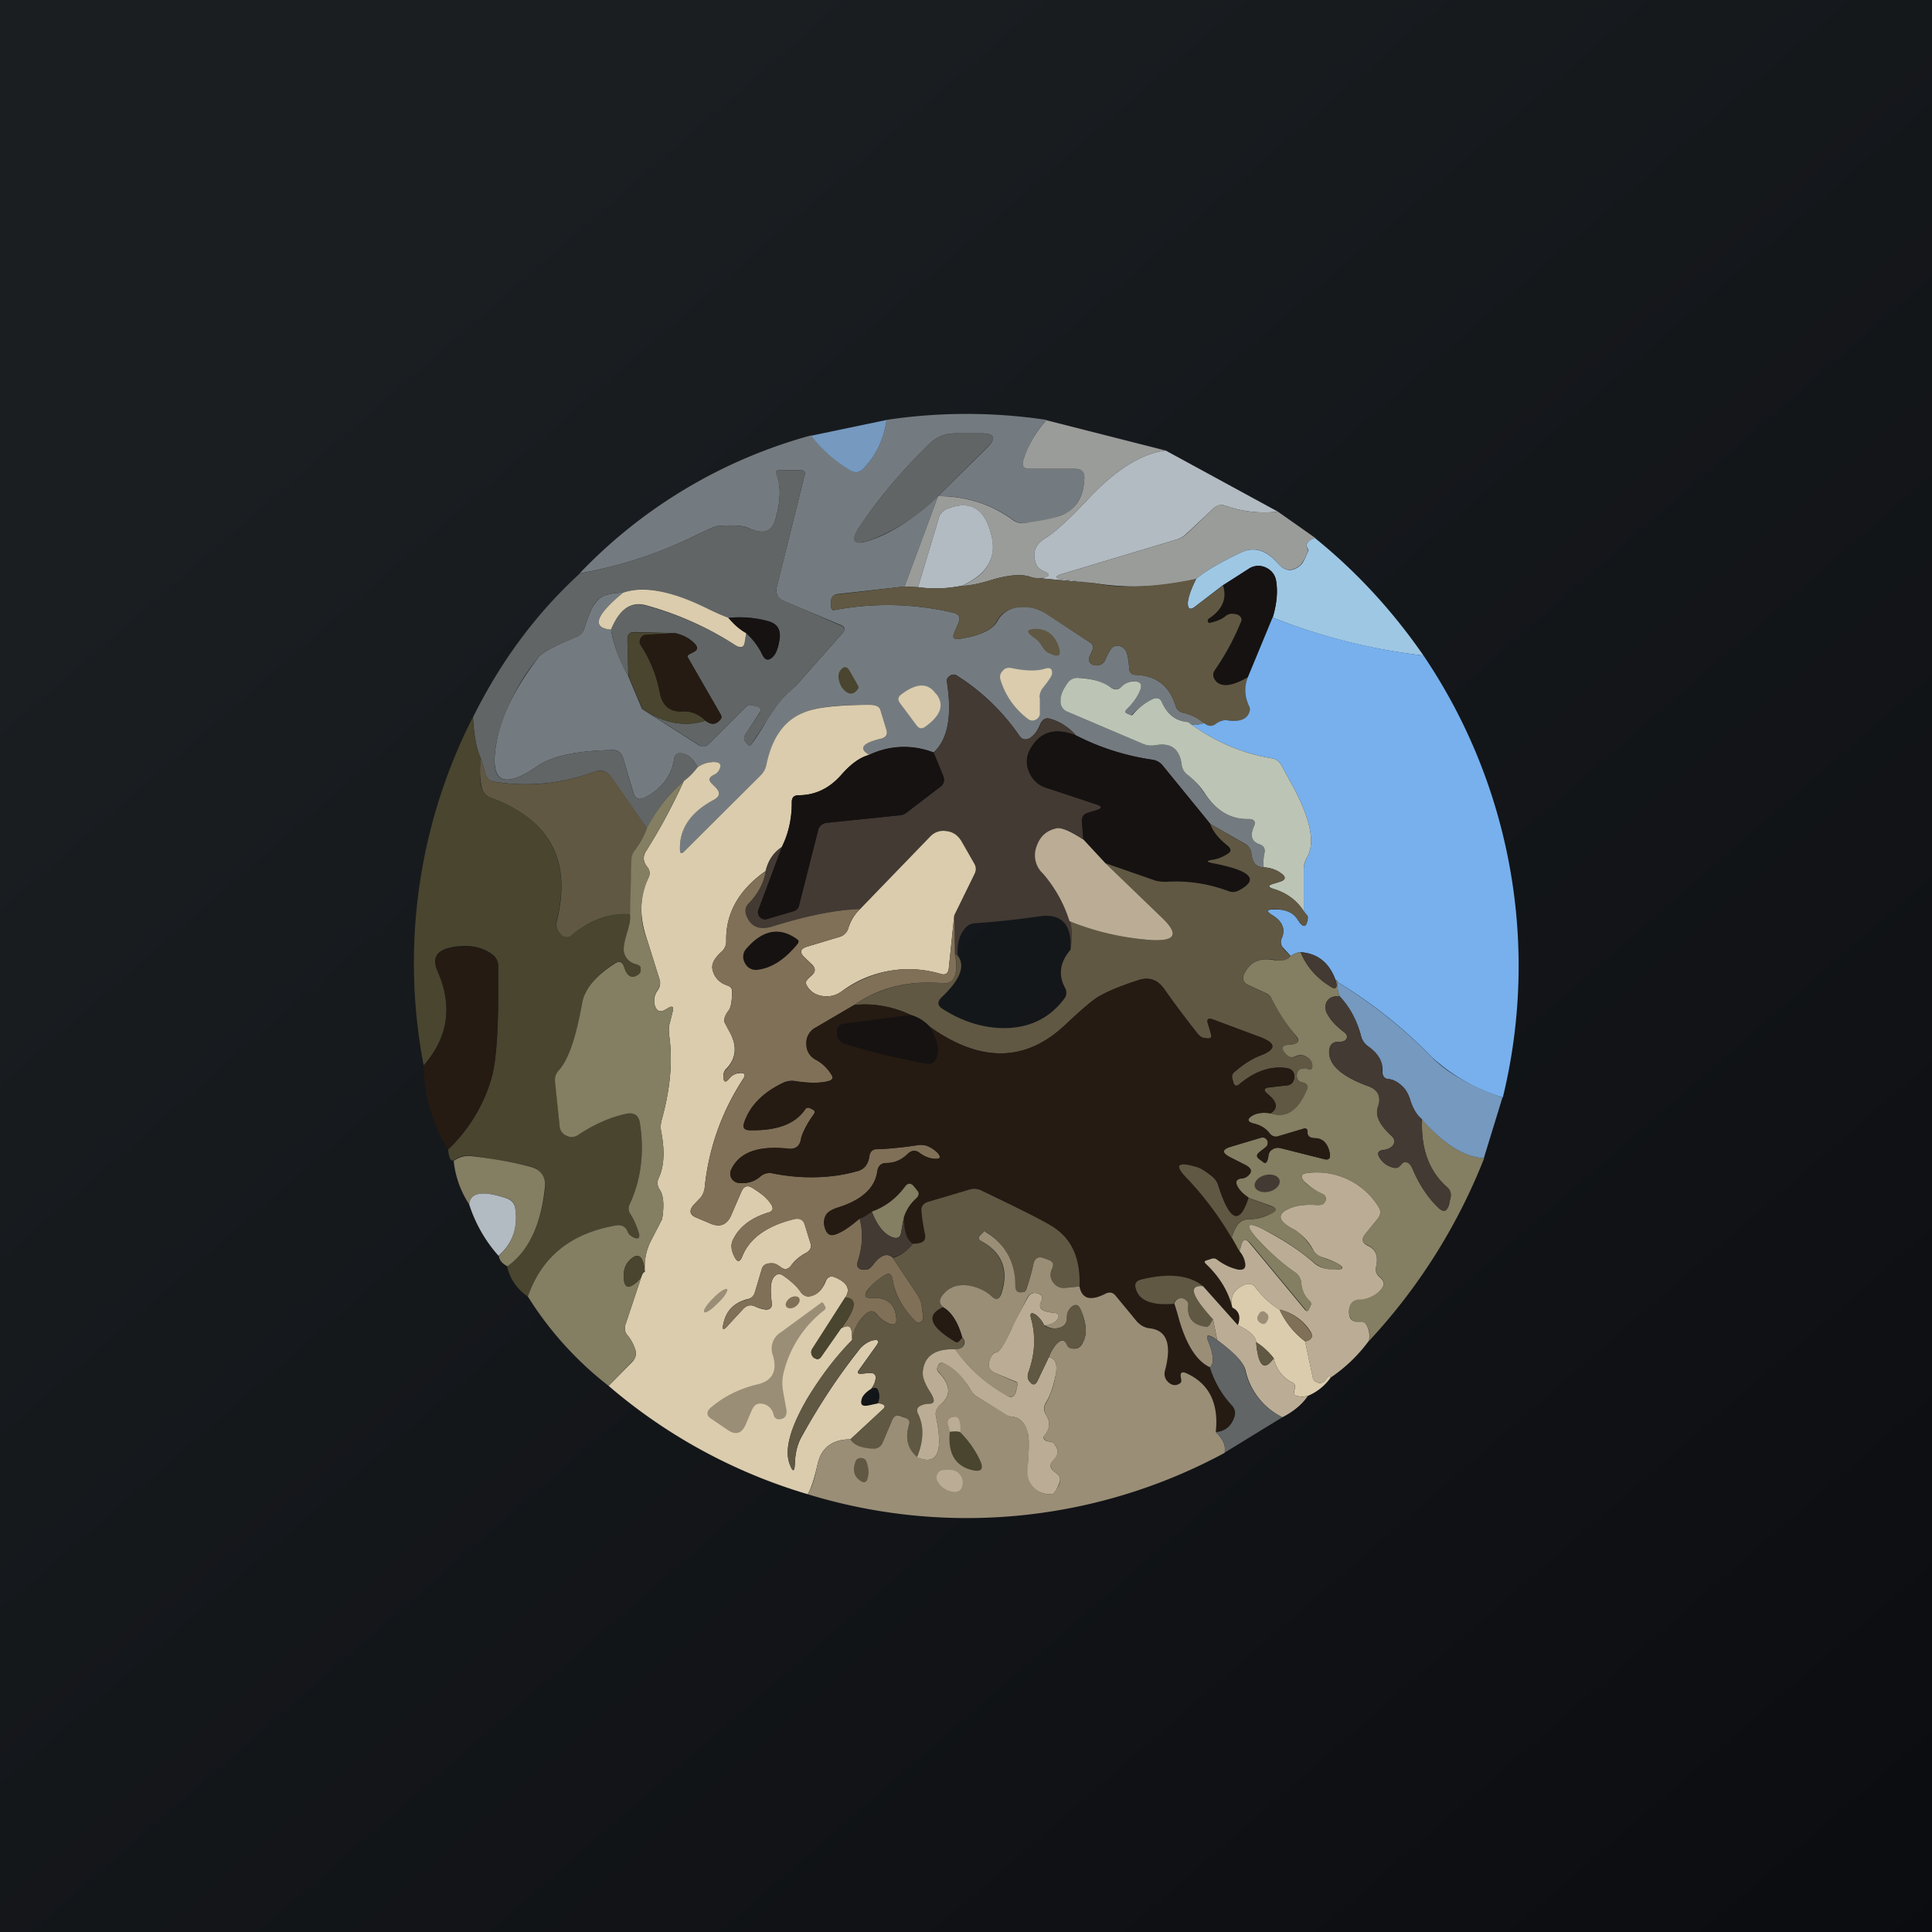
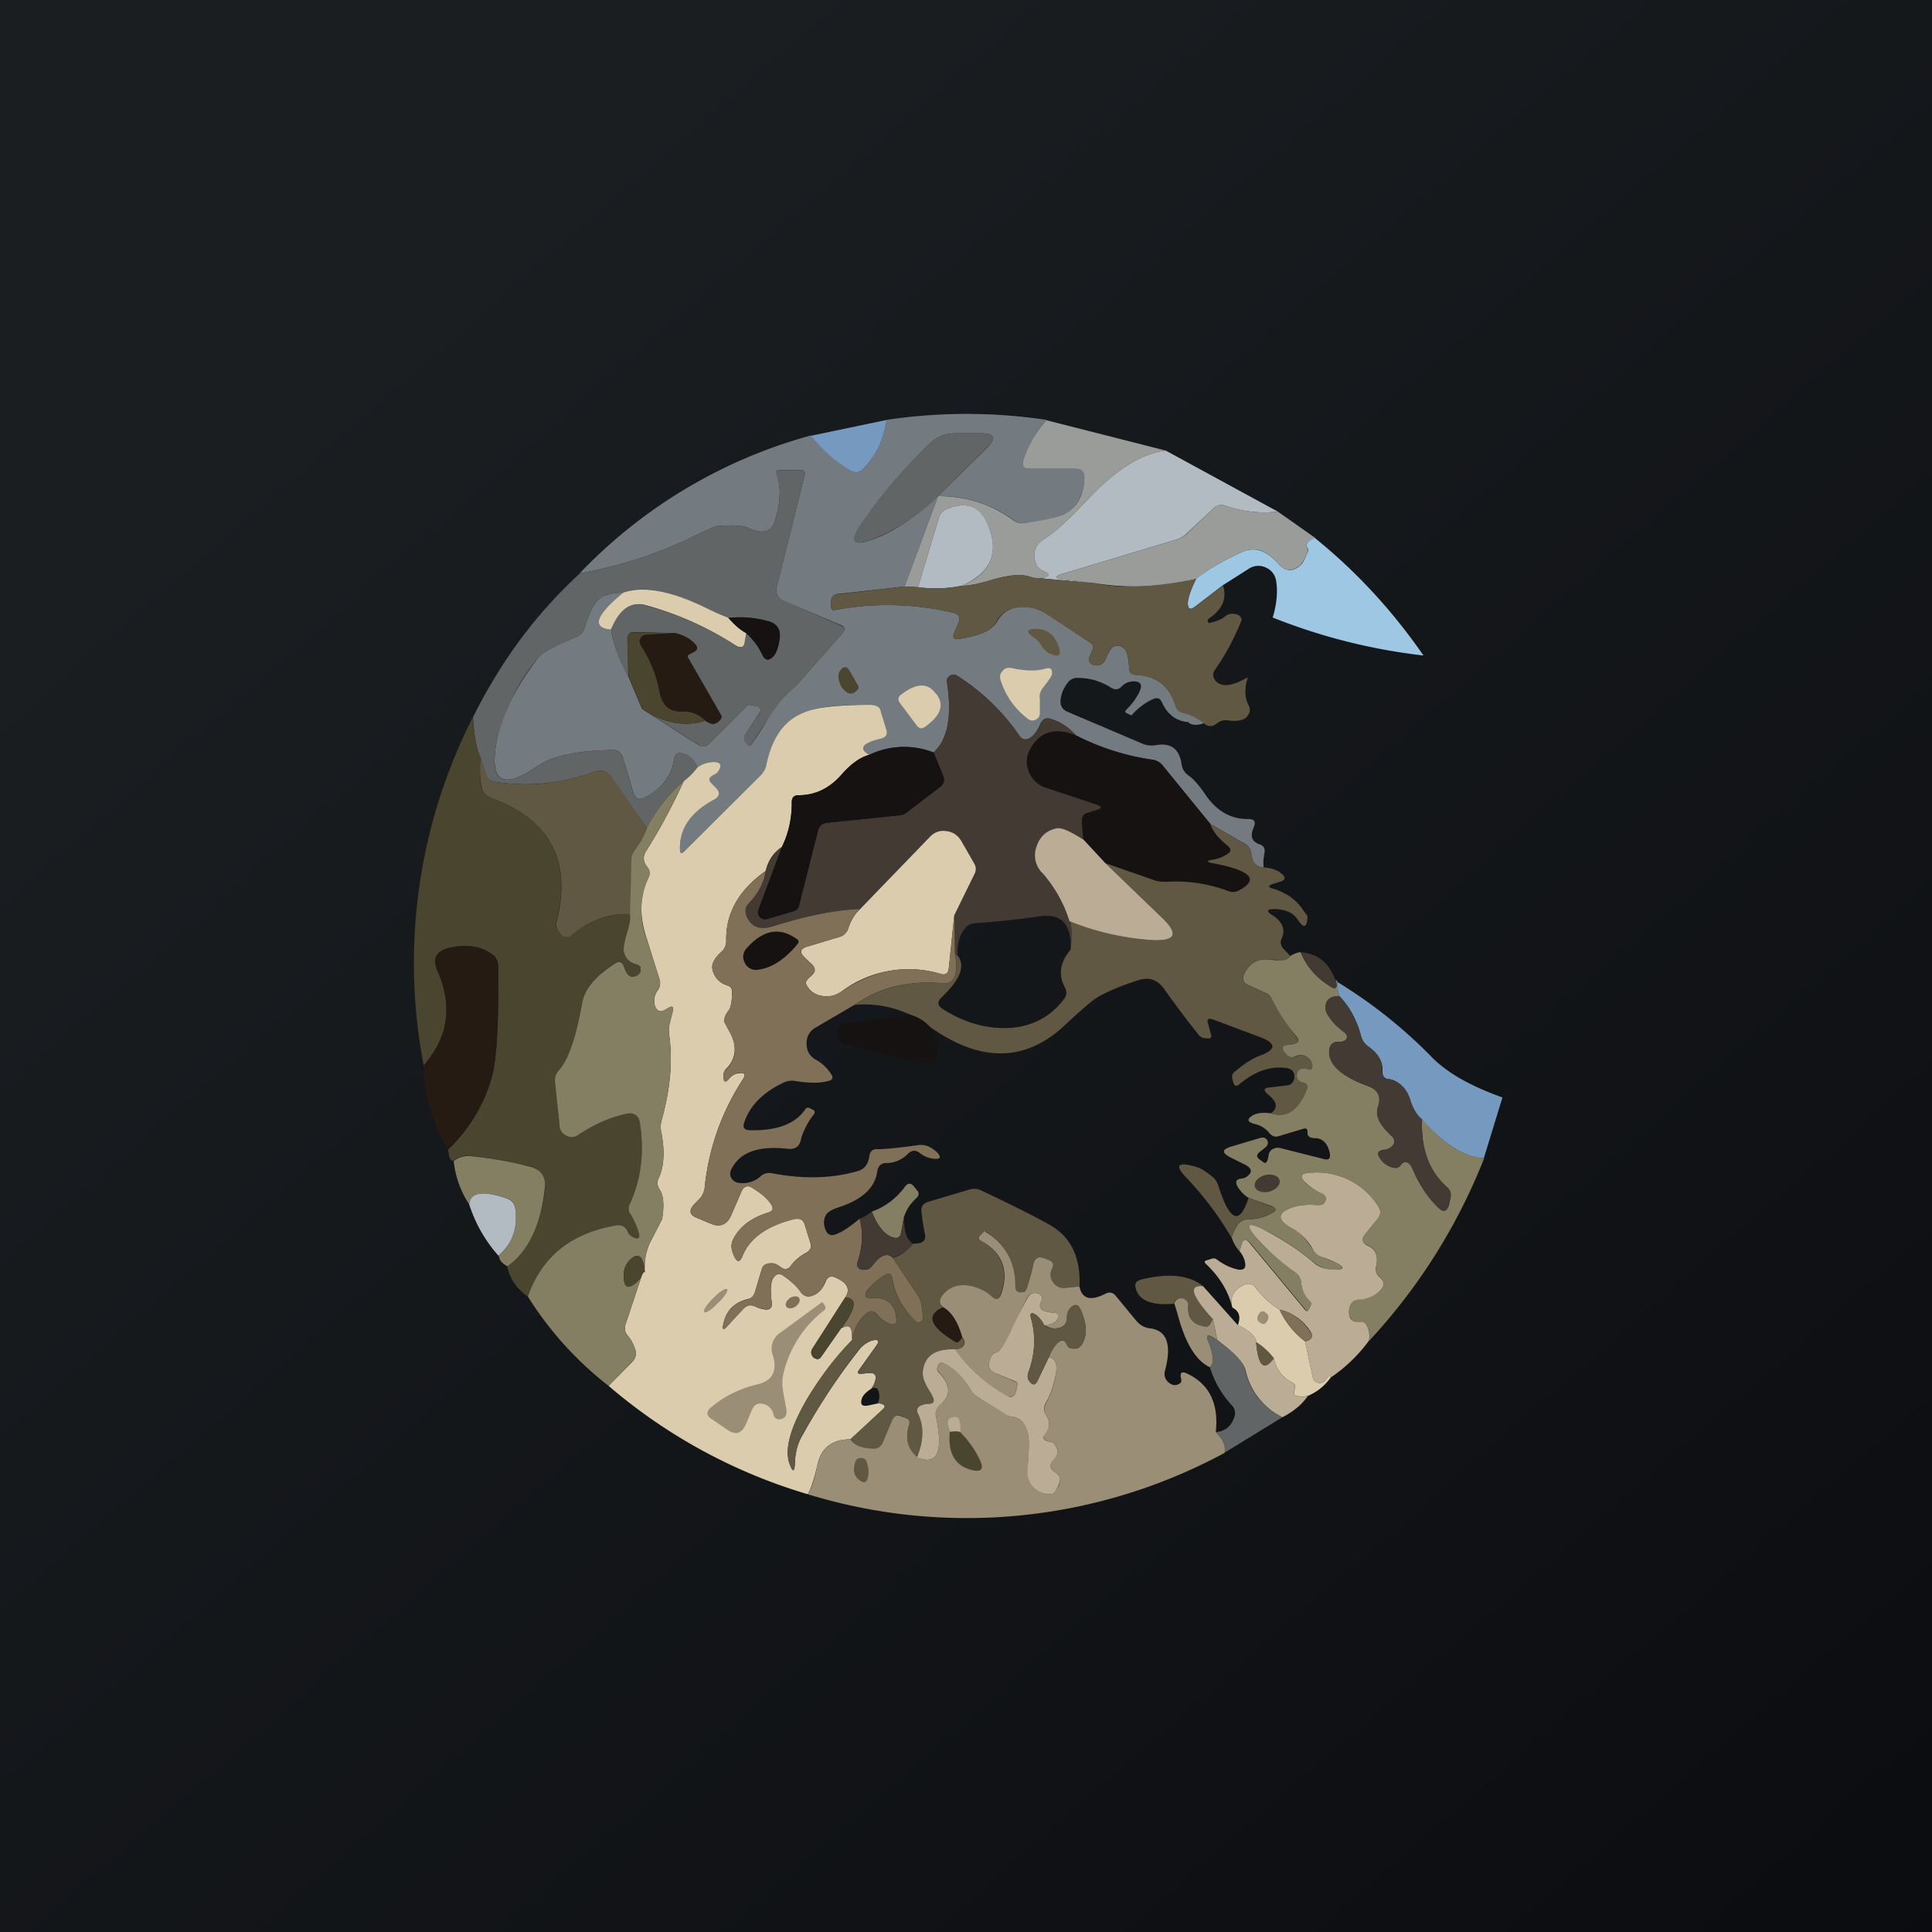
<svg xmlns="http://www.w3.org/2000/svg" width="56" height="56" viewBox="0 0 56 56">
  <path fill="url(#a)" d="M0 0h56v56H0z" />
  <path d="M30.33 12.18a3.1 3.1 0 0 0-.67 1.16c-.05.17.01.25.18.25h1.32c.2 0 .28.1.27.28-.02.47-.2.8-.5.99a3.26 3.26 0 0 1-1.22.3.46.46 0 0 1-.34-.09 3.59 3.59 0 0 0-2.18-.69l1.42-1.4c.28-.28.22-.42-.17-.42h-.73c-.32 0-.59.11-.81.34-.77.76-1.42 1.53-1.94 2.3-.35.5-.23.65.35.43.6-.22 1.23-.64 1.88-1.25L26.22 17l-1.95.22c-.12.02-.18.09-.18.21v.15c0 .09.04.12.12.1a8.26 8.26 0 0 1 3.42.08c.17.04.22.14.15.3l-.12.28c-.06.14-.02.2.14.18.6-.09.96-.26 1.1-.5a.78.78 0 0 1 .61-.42c.3-.04.57.03.84.2l1.24.82c.09.06.11.13.07.23l-.08.18c-.04.1-.01.19.1.24l.12.02c.11-.01.2-.07.24-.17.1-.23.18-.35.22-.37.13-.06.25-.04.35.08.06.07.1.25.12.53 0 .13.07.2.2.2.59.03.96.32 1.14.88.03.12.11.2.24.22.22.05.41.15.59.3-.22.08-.37.06-.46-.03-.35-.03-.6-.22-.76-.57-.05-.12-.13-.15-.25-.1-.23.1-.44.26-.62.46 0 .01-.01.02-.03.01l-.1-.05c-.07-.02-.08-.06-.03-.11.19-.19.32-.38.4-.57.06-.16 0-.24-.16-.25a.48.48 0 0 0-.38.15c-.1.1-.2.1-.31.03a1.75 1.75 0 0 0-.94-.28.34.34 0 0 0-.32.15.95.95 0 0 0-.2.5c-.01.16.06.27.2.33l2.16.92c.13.06.27.07.4.05.44-.08.69.11.75.56.02.13.09.24.2.32.15.1.32.3.5.57.33.47.74.7 1.24.69.17 0 .22.08.15.24-.11.25-.06.41.16.49.13.04.18.13.15.26-.03.16-.04.3-.02.41-.21 0-.33-.13-.36-.4a.35.35 0 0 0-.18-.28l-1.01-.58-1.37-1.68a.47.47 0 0 0-.3-.18 7.27 7.27 0 0 1-2.22-.7c-.2-.23-.45-.4-.73-.48-.14-.05-.23 0-.3.13-.08.2-.18.34-.3.42-.13.07-.23.05-.31-.06a6.19 6.19 0 0 0-1.8-1.74.18.18 0 0 0-.22 0c-.07.05-.1.11-.08.2.15.97.02 1.65-.39 2.02a2.31 2.31 0 0 0-1.86.07c-.32-.18-.21-.34.34-.47.15-.04.2-.12.15-.27l-.17-.56c-.03-.1-.13-.15-.31-.15h-.1c-.89 0-1.5.08-1.83.23-.55.23-.9.73-1.05 1.48a.61.61 0 0 1-.18.33l-2.22 2.21c-.08.08-.12.07-.12-.05-.02-.61.3-1.1.97-1.44.19-.1.21-.22.06-.37l-.1-.1c-.1-.1-.09-.2.05-.26.08-.04.14-.1.17-.17.05-.12 0-.19-.12-.2a.8.8 0 0 0-.52.15c-.12-.24-.26-.37-.44-.4-.14-.03-.22.02-.24.16-.08.5-.37.88-.86 1.12-.16.08-.27.03-.32-.14l-.3-1.01c-.05-.16-.16-.24-.32-.23-1.02.02-1.74.17-2.17.47-1.01.7-1.4.45-1.17-.74.14-.75.55-1.55 1.21-2.42.11-.14.47-.33 1.08-.58a.4.4 0 0 0 .25-.26c.08-.26.16-.47.25-.63.1-.17.22-.28.37-.33.14-.04.3-.07.5-.07-.8.66-.92 1.02-.35 1.07.07.43.24.88.5 1.35l.4.95 1.63 1.04c.11.07.22.06.31-.03l1.08-1.08c.04-.04.1-.06.15-.04l.15.03c.12.04.15.1.08.2l-.4.61c-.06.1-.05.17.02.25l.07.07c.02.02.04.02.06 0 .1-.13.24-.34.43-.65a3.24 3.24 0 0 1 .87-1.06l1.37-1.55c.08-.1.06-.17-.05-.22l-1.66-.7c-.18-.08-.25-.22-.2-.42l.8-3.22c.03-.1-.01-.15-.11-.15h-.62c-.09 0-.12.04-.08.12.13.35.12.78-.04 1.32-.1.35-.36.43-.76.24-.17-.08-.48-.1-.93-.06-.05 0-.31.12-.79.35-1 .48-2.07.82-3.19 1.02a14.58 14.58 0 0 1 6.71-4 4 4 0 0 0 1.17 1.03c.11.06.22.05.32-.04.37-.37.61-.85.7-1.44 1.54-.23 3.09-.23 4.63 0Z" fill="#747B80" />
  <path d="M25.7 12.17c-.09.6-.33 1.07-.7 1.44-.1.09-.21.1-.33.04a4 4 0 0 1-1.16-1.02l2.2-.46Z" fill="#7599BF" />
  <path d="m30.33 12.18 3.46.88c-.7.08-1.48.57-2.3 1.46-.5.53-.9.9-1.22 1.1-.28.18-.36.43-.23.75.04.08.12.15.24.2.16.07.15.13 0 .17a.84.84 0 0 1-.36 0c-.26-.11-.65-.09-1.18.07-.38.12-.67.17-.87.17.76-.32 1.04-.83.85-1.53-.2-.72-.62-.96-1.27-.7a.39.39 0 0 0-.24.27l-.6 2-.39-.02.97-2.62c.81 0 1.54.23 2.18.7.1.07.22.1.34.08l.13-.02c.53-.07.89-.17 1.08-.28.32-.19.49-.52.51-.99.01-.19-.08-.28-.27-.28h-1.32c-.17 0-.23-.08-.18-.25.13-.42.35-.8.67-1.16Z" fill="#9A9C99" />
  <path d="M27.2 14.38a5.74 5.74 0 0 1-1.9 1.25c-.58.22-.7.07-.34-.44.52-.76 1.17-1.53 1.94-2.3.22-.22.49-.33.8-.33h.74c.39 0 .45.14.17.41l-1.42 1.41Z" fill="#616566" />
  <path d="m33.79 13.06 3.25 1.77c-.52.06-1.03 0-1.52-.17a.32.32 0 0 0-.34.07l-.79.74a.7.7 0 0 1-.29.17l-3.26.98c-.29.08-.28.14.01.18l.92.11-1.85-.17c.15.03.27.03.35 0 .16-.04.17-.1.01-.17-.12-.05-.2-.12-.24-.2-.13-.32-.05-.57.23-.75.32-.2.72-.57 1.22-1.1.82-.89 1.6-1.38 2.3-1.46Z" fill="#B3BBC2" />
  <path d="M18.62 20.55c.62.42 1.24.53 1.83.34.17.13.31.12.43-.04.04-.04.04-.09.01-.14l-.95-1.64c-.02-.04-.01-.07.03-.1l.16-.09c.09-.05.1-.11.03-.2a1.1 1.1 0 0 0-.6-.33l-1.17-.03c-.14 0-.21.07-.2.2l.02 1.08a4.07 4.07 0 0 1-.5-1.35c.23-.58.57-.82 1-.7.93.25 1.8.64 2.62 1.16.15.1.24.06.26-.12l.04-.23c.19.16.35.37.48.63.07.15.17.17.29.05.1-.1.16-.27.2-.54.03-.26-.08-.43-.34-.5a3.1 3.1 0 0 0-1.15-.09l-.69-.3c-1.01-.5-1.8-.64-2.36-.43-.2 0-.36.03-.5.07a.66.66 0 0 0-.37.33c-.09.16-.17.37-.25.63a.4.4 0 0 1-.25.27c-.61.24-.97.43-1.08.57a5.98 5.98 0 0 0-1.21 2.42c-.24 1.2.16 1.44 1.17.74.43-.3 1.15-.45 2.17-.47.16 0 .27.07.32.23l.3 1.02c.05.16.16.21.31.13.5-.24.79-.61.87-1.12.02-.14.1-.2.24-.17.18.04.32.17.44.41-.13.18-.26.31-.4.4-.44.38-.8.84-1.07 1.37l-1.03-1.48c-.12-.18-.28-.23-.49-.16a5.7 5.7 0 0 1-2.9.29.3.3 0 0 1-.26-.23l-.13-.44c-.12-.25-.2-.65-.23-1.2.8-1.61 1.82-3 3.1-4.17 1.11-.2 2.17-.54 3.18-1.02.48-.23.74-.35.78-.35.45-.04.76-.02.94.06.4.19.66.1.76-.24.16-.53.17-.97.03-1.31-.03-.09 0-.13.09-.13h.62c.1 0 .14.05.11.15l-.8 3.23c-.05.19.02.33.2.4l1.65.72c.12.05.14.12.06.21l-1.37 1.55c-.1.1-.16.17-.2.19-.09.03-.31.32-.67.87l-.43.65c-.02.02-.04.02-.06 0l-.07-.07c-.07-.07-.08-.16-.03-.24l.41-.61c.07-.1.04-.17-.08-.2l-.15-.04a.16.16 0 0 0-.15.04l-1.08 1.08c-.1.1-.2.1-.3.03l-1.63-1.04Z" fill="#616566" />
  <path d="M27.87 16.98c-.4.08-.82.1-1.26.04l.6-2a.39.39 0 0 1 .24-.27c.65-.26 1.07-.03 1.27.7.2.7-.1 1.2-.85 1.53Z" fill="#B3BBC2" />
  <path d="m37.04 14.83 1.08.76c-.24.1-.3.21-.2.35a1.3 1.3 0 0 1-.21.42c-.24.22-.46.21-.67-.03-.34-.4-.7-.5-1.08-.31-.59.28-1.02.53-1.29.76a7.3 7.3 0 0 1-2.9.13l-.92-.11c-.29-.04-.3-.1-.01-.18l3.26-.98a.7.7 0 0 0 .3-.17l.78-.74c.1-.1.2-.12.34-.07.5.17 1 .23 1.52.17Z" fill="#9A9C99" />
  <path d="M38.12 15.6c1.2.97 2.24 2.1 3.14 3.4a17.01 17.01 0 0 1-4.37-1.1c.12-.4.15-.76.1-1.06a.5.5 0 0 0-.3-.39.5.5 0 0 0-.5.04l-.74.47-.82.63c-.13.1-.2.06-.2-.1 0-.13.07-.37.24-.71.27-.23.7-.48 1.29-.76.38-.19.74-.08 1.08.31.21.24.43.26.67.04.06-.06.13-.2.22-.43-.11-.14-.05-.26.19-.35Z" fill="#9EC7E4" />
-   <path d="m36.89 17.9-.72 1.73c-.45.26-.76.3-.93.11-.1-.1-.1-.22-.01-.33a7.08 7.08 0 0 0 .77-1.44c-.03-.13-.13-.19-.3-.18a.32.32 0 0 0-.18.07c-.1.08-.24.14-.43.2-.04 0-.06 0-.08-.04-.01-.04 0-.06.03-.09.4-.25.53-.58.41-.96l.74-.48a.5.5 0 0 1 .5-.04c.16.08.27.2.3.4.05.3.02.65-.1 1.05Z" fill="#161211" />
  <path d="m29.92 16.74 1.85.17c.74.16 1.7.11 2.9-.13-.16.34-.25.58-.24.71 0 .17.07.2.2.1l.82-.62c.12.38-.02.7-.41.96-.03.02-.04.05-.03.09.02.03.04.05.08.03.2-.05.34-.11.43-.19a.32.32 0 0 1 .17-.07c.18 0 .28.05.3.18a7.08 7.08 0 0 1-.77 1.44c-.08.11-.07.22.02.33.17.19.48.15.93-.11-.1.32-.1.6.03.83.03.07.04.13.01.2-.07.2-.28.27-.62.22a.4.4 0 0 0-.32.09c-.13.1-.25.1-.37 0a1.37 1.37 0 0 0-.6-.3.3.3 0 0 1-.23-.23c-.18-.56-.55-.85-1.13-.87-.14 0-.2-.08-.21-.2-.02-.3-.06-.47-.12-.54-.1-.12-.22-.14-.35-.08-.04.02-.12.14-.22.37a.28.28 0 0 1-.24.17c-.05 0-.09 0-.13-.02-.1-.05-.13-.13-.09-.24l.08-.18c.04-.1.02-.17-.07-.23l-1.24-.81a1.18 1.18 0 0 0-.84-.2c-.29.03-.5.17-.62.4-.13.25-.49.42-1.1.51-.15.02-.2-.03-.13-.18l.12-.28c.07-.16.02-.26-.15-.3a8.26 8.26 0 0 0-3.42-.08c-.08.02-.12-.01-.12-.1v-.15c0-.12.06-.2.18-.2l1.95-.23.4.02c.43.06.84.04 1.25-.04.2 0 .49-.06.87-.17.53-.16.92-.18 1.18-.07Z" fill="#605843" />
  <path d="M21.11 17.91c.18.2.35.35.52.44l-.04.24c-.02.17-.1.21-.26.12a9.32 9.32 0 0 0-2.62-1.17c-.43-.11-.76.12-1 .71-.57-.05-.45-.41.35-1.07.56-.2 1.35-.07 2.36.42.31.15.54.25.7.31Z" fill="#DACCAD" />
  <path d="M21.63 18.35c-.17-.09-.34-.23-.51-.44a3.1 3.1 0 0 1 1.14.1c.26.06.37.23.34.5-.04.26-.1.44-.2.53-.12.12-.22.1-.3-.05a2.06 2.06 0 0 0-.47-.64Z" fill="#161211" />
-   <path d="M36.89 17.9c1.4.55 2.85.92 4.37 1.1a16.06 16.06 0 0 1 2.3 12.81 5.37 5.37 0 0 1-2.06-1.17 13.6 13.6 0 0 0-2.74-2.18c.01-.02 0-.04-.05-.06-.18-.49-.51-.76-1-.8-.08 0-.18.03-.3.11l-.2-.22a.25.25 0 0 1-.06-.29c.12-.27.02-.5-.28-.68-.17-.1-.15-.16.04-.16.34-.01.57.08.7.29.17.27.27.25.3-.07 0-.02-.04-.07-.12-.16v-1.21c0-.13.04-.26.1-.37.25-.44.08-1.18-.52-2.24l-.23-.42a.37.37 0 0 0-.28-.2 5.53 5.53 0 0 1-2.42-1.05c.09.1.24.1.46.03.12.1.24.11.37 0 .1-.06.2-.1.31-.08.35.05.56-.03.63-.23a.21.21 0 0 0-.01-.19 1.02 1.02 0 0 1-.03-.83l.72-1.74Z" fill="#77B0ED" />
  <path d="m19.56 18.35-.83.05a.18.18 0 0 0-.16.1.18.18 0 0 0 0 .2c.28.43.46.88.55 1.35.07.4.3.6.68.57.23-.01.45.08.65.27-.6.19-1.2.08-1.83-.34l-.4-.95-.04-1.07c0-.14.07-.2.2-.2l1.18.02Z" fill="#49452F" />
  <path d="m30.02 18.52-.12-.09c-.15-.12-.13-.18.06-.2.34-.02.57.13.7.44.14.35.04.42-.3.24a.67.67 0 0 1-.18-.21.66.66 0 0 0-.16-.18Z" fill="#605843" />
  <path d="M19.56 18.35c.28.07.48.18.6.34.07.08.06.14-.03.2l-.16.08c-.04.03-.05.06-.02.1l.94 1.64c.03.05.03.1 0 .14-.13.16-.27.17-.44.04a.86.86 0 0 0-.64-.27c-.39.03-.62-.16-.69-.57a3.87 3.87 0 0 0-.55-1.36.18.18 0 0 1 0-.19c.03-.06.08-.1.16-.1l.83-.05Z" fill="#251B12" />
  <path d="M24.87 19.87c.02.03.02.07 0 .1-.13.18-.28.18-.43 0a.2.2 0 0 1-.05-.06c-.1-.2-.12-.37-.03-.48.1-.13.19-.12.27.02l.24.42Z" fill="#49452F" />
  <path d="M30.14 20.22v.44a.2.2 0 0 1-.12.2.2.2 0 0 1-.22-.02A2.21 2.21 0 0 1 29 19.7a.24.24 0 0 1 .06-.25c.06-.08.14-.1.24-.09.41.09.75.1 1 .02.15-.04.21.01.19.17-.01.05-.09.17-.24.36-.08.09-.12.2-.12.31Z" fill="#DACCAD" />
  <path d="M31.2 21.32c-.63-.25-1.08-.1-1.35.43a.72.72 0 0 0-.01.65c.1.22.26.37.5.44l1.42.47c.2.06.2.12 0 .18l-.23.07c-.12.04-.18.13-.17.26l.04.51c-.36-.24-.62-.35-.77-.32-.3.07-.49.25-.58.54-.09.29-.03.54.19.77.3.3.55.77.78 1.38.05.2.06.48.01.83.04-.74-.26-1.06-.9-.97-.63.09-1.25.16-1.87.2a.41.41 0 0 0-.32.19c-.15.2-.2.45-.18.75l-.08-.04-.02-1.13.59-1.18a.31.31 0 0 0 0-.32l-.4-.66a.55.55 0 0 0-.42-.28.54.54 0 0 0-.48.17l-2.02 2.09c-.69.02-1.53.19-2.53.5-.38.12-.64.02-.77-.32a.29.29 0 0 1 .07-.33c.27-.3.44-.6.49-.94.07-.3.22-.53.47-.7l-.68 1.82a.2.2 0 0 0 .05.2.2.2 0 0 0 .2.06l.78-.23a.22.22 0 0 0 .15-.16l.55-2.17a.28.28 0 0 1 .26-.23l2.13-.22c.06-.01.12-.03.17-.07l.98-.75c.11-.08.14-.19.09-.32l-.28-.68c.41-.37.54-1.05.39-2.02a.18.18 0 0 1 .08-.2.18.18 0 0 1 .21 0 6.19 6.19 0 0 1 1.81 1.74c.08.11.18.13.3.06a.88.88 0 0 0 .32-.42c.06-.13.15-.17.29-.13.28.09.53.25.73.48Z" fill="#433A33" />
-   <path d="M34.44 20.93c.73.55 1.54.9 2.42 1.05.13.02.22.09.28.2l.23.42c.6 1.06.77 1.8.52 2.24a.74.74 0 0 0-.1.37v1.21c-.2-.32-.49-.54-.89-.66-.15-.05-.15-.1 0-.14l.19-.06c.18-.05.2-.14.04-.25a.92.92 0 0 0-.5-.17c-.02-.12-.01-.25.02-.41.03-.13-.02-.22-.15-.26-.22-.08-.27-.24-.16-.5.07-.15.02-.23-.15-.23-.5.01-.91-.22-1.24-.7a2.18 2.18 0 0 0-.5-.56.45.45 0 0 1-.2-.32c-.06-.45-.31-.64-.75-.56a.67.67 0 0 1-.4-.05l-2.16-.92a.31.31 0 0 1-.2-.32c0-.16.07-.33.2-.51a.34.34 0 0 1 .32-.15c.4.02.71.11.94.28.11.08.22.07.31-.03.1-.1.22-.15.38-.15.17.01.22.09.16.25-.08.2-.21.38-.4.57-.05.05-.04.09.02.11l.11.05h.04c.17-.21.38-.37.6-.47.13-.05.21-.02.26.1.16.35.4.54.76.57Z" fill="#BCC4B6" />
  <path d="M26.08 20.37c-.06-.09-.05-.16.03-.23l.04-.03c.42-.31.74-.32.96-.02l.04.04c.22.3.12.6-.3.91l-.04.03c-.09.06-.16.05-.23-.03l-.5-.67ZM25.2 21.88c-.27.07-.54.26-.8.57-.36.4-.77.6-1.25.6-.13 0-.2.06-.2.2 0 .46-.09.9-.29 1.3-.25.17-.4.4-.47.7-.77.54-1.16 1.22-1.14 2.03a.4.4 0 0 1-.14.31c-.2.18-.29.35-.26.5a.6.6 0 0 0 .37.45l.1.04c.07.03.1.09.1.16 0 .29-.04.47-.1.55-.1.13-.14.24-.12.34l.14.26c.24.43.2.8-.1 1.1a.26.26 0 0 0-.07.2c0 .19.06.2.17.07a.4.4 0 0 1 .26-.15c.19-.03.23.03.13.18a7 7 0 0 0-1.1 3.09.57.57 0 0 1-.12.33l-.2.21c-.15.17-.12.3.09.38l.38.16c.29.13.5.04.62-.25l.29-.67c.07-.16.18-.2.33-.1.29.18.47.34.55.5.05.1.03.16-.08.2-.53.16-.88.43-1.06.83-.05.13-.03.28.06.46.08.16.15.16.22 0 .21-.54.72-.9 1.52-1.1.16-.03.26.03.3.18l.16.52c.04.12 0 .2-.1.27-.21.11-.36.24-.45.37-.09.13-.2.15-.32.05-.1-.07-.17-.1-.24-.1-.17-.01-.27.05-.3.17l-.2.67c-.03.1-.1.18-.23.2-.37.1-.6.33-.68.7-.05.19 0 .21.12.07l.45-.49c.1-.1.2-.13.33-.08a1 1 0 0 0 .33.1c.13 0 .19-.07.17-.2-.05-.39-.03-.63.06-.74.08-.1.17-.12.28-.04.23.16.4.32.5.47.09.12.2.16.34.1.16-.05.29-.18.38-.4.05-.14.15-.18.29-.12.34.15.44.34.28.58l-.95 1.48a.19.19 0 0 0-.01.2c.02.04.04.07.08.08.07.04.13.03.18-.04l.58-.83c.14-.07.23-.08.27-.01.04.06.05.17.05.35-.48.49-.9 1.05-1.29 1.68-.5.86-.68 1.5-.52 1.92.09.24.14.23.15-.02.01-.31.08-.59.22-.82.5-.9 1.04-1.71 1.6-2.42a.85.85 0 0 1 .4-.32c.2-.05.25 0 .13.16l-.5.7c-.05.07-.03.1.07.1l.2-.02c.2-.02.26.06.2.25a.71.71 0 0 1-.1.2c-.16.1-.25.2-.28.29-.05.17 0 .23.18.2l.28-.06c.06 0 .1 0 .14.02.08.03.08.08.02.14l-.95.88c-.53 0-.86.25-.96.76-.1.42-.19.7-.28.83a15.7 15.7 0 0 1-5.77-3.14l.69-.7c.09-.1.12-.2.09-.33-.05-.16-.12-.3-.22-.42a.32.32 0 0 1-.07-.33l.46-1.38c.03-.1.07-.15.1-.14a1.7 1.7 0 0 1 .15-.85l.35-.68c.07-.41.04-.7-.07-.86a.33.33 0 0 1-.02-.35c.15-.33.17-.77.07-1.3a.74.74 0 0 1 .01-.37c.25-.9.32-1.7.22-2.43-.02-.13-.02-.27.02-.4l.08-.32c.03-.13-.01-.16-.12-.1l-.12.07c-.14.07-.23.02-.28-.14a.5.5 0 0 1 .08-.43c.07-.1.09-.2.06-.31l-.37-1.18c-.23-.67-.21-1.27.05-1.79a.27.27 0 0 0-.04-.3c-.12-.15-.13-.3-.04-.45.4-.63.76-1.3 1.1-2.04.14-.1.27-.23.4-.4a.8.8 0 0 1 .52-.15c.13.01.17.08.12.2a.32.32 0 0 1-.17.17c-.14.07-.16.15-.05.26l.1.1c.15.15.13.27-.06.37-.66.35-.99.83-.97 1.44 0 .11.04.13.12.05l2.22-2.21a.6.6 0 0 0 .17-.33c.16-.75.5-1.25 1.06-1.48.33-.15.94-.22 1.82-.23h.1c.19 0 .29.05.32.15l.17.56c.05.14 0 .23-.15.27-.55.13-.66.29-.34.47Z" fill="#DACCAD" />
  <path d="M13.7 20.79c.04.55.12.95.24 1.2-.04.33-.04.61.02.86.04.13.12.22.24.26 1.73.64 2.38 1.83 1.93 3.58-.03.13 0 .24.09.35l.11.1a.2.2 0 0 0 .25-.04c.53-.44 1.1-.64 1.69-.6 0 .13-.03.33-.1.59-.08.25-.1.43-.08.53.04.17.16.28.35.33.07.02.12.05.13.1v.1c0 .04-.03.07-.07.1-.18.13-.32.05-.41-.23-.05-.15-.14-.18-.27-.1-.56.36-.88.75-.95 1.17-.16.97-.39 1.62-.67 1.93a.42.42 0 0 0-.1.35l.12 1.27c.02.13.08.22.2.28.12.05.24.05.35-.03.44-.29.9-.5 1.36-.6.25-.06.39.03.42.28.13.85.03 1.63-.3 2.34a.27.27 0 0 0 .01.26c.16.26.25.45.27.56.03.17-.04.2-.2.11a.28.28 0 0 1-.13-.13c-.07-.16-.18-.22-.35-.19-1.3.23-2.16.91-2.55 2.06a1.4 1.4 0 0 1-.6-.87c.6-.42.97-1.17 1.1-2.25.03-.35-.12-.57-.46-.66-.5-.12-1.06-.22-1.7-.3a.72.72 0 0 0-.5.14c-.08.02-.13-.09-.15-.32a4.63 4.63 0 0 0 1.28-2.16c.12-.5.18-1.35.17-2.57V28a.4.4 0 0 0-.16-.33c-.33-.25-.75-.31-1.26-.2-.38.1-.5.32-.33.67.44 1.02.3 1.93-.41 2.74a15.7 15.7 0 0 1 1.43-10.1Z" fill="#49452F" />
  <path d="M31.2 21.32c.7.36 1.44.6 2.2.7.13.02.23.08.31.18l1.37 1.68c.08.23.25.44.5.63.12.1.11.18-.02.26-.14.07-.28.12-.4.15-.2.03-.2.06 0 .1 1.1.2 1.36.47.75.78-.1.06-.2.06-.3.03-.6-.22-1.2-.3-1.81-.27a.97.97 0 0 1-.39-.06l-1.38-.49-.63-.68-.04-.51c-.01-.14.04-.22.17-.26l.23-.07c.2-.06.2-.12 0-.18l-1.42-.47a.8.8 0 0 1-.5-.44.72.72 0 0 1 0-.65c.28-.54.73-.68 1.35-.43ZM27.06 21.81l.28.68c.05.13.02.24-.09.32l-.98.75a.35.35 0 0 1-.17.07l-2.13.22a.28.28 0 0 0-.26.23l-.55 2.17a.22.22 0 0 1-.15.16l-.78.23a.2.2 0 0 1-.2-.05.2.2 0 0 1-.05-.21l.68-1.82c.2-.4.3-.85.29-1.31 0-.14.07-.2.2-.2.48 0 .9-.2 1.24-.6.27-.3.54-.5.8-.57.6-.28 1.23-.3 1.87-.07Z" fill="#161211" />
  <path d="M18.75 24c-.08.23-.19.42-.32.6a.55.55 0 0 0-.12.34l-.04 1.56c-.6-.04-1.16.16-1.69.6a.2.2 0 0 1-.25.04.43.43 0 0 1-.11-.1.37.37 0 0 1-.08-.35c.44-1.75-.2-2.94-1.94-3.58a.37.37 0 0 1-.23-.26 2.33 2.33 0 0 1-.03-.86l.13.44c.04.13.12.2.25.23 1 .16 1.97.06 2.91-.29.21-.07.37-.02.5.16L18.75 24Z" fill="#605843" />
  <path d="M19.82 22.64c-.34.73-.7 1.41-1.1 2.04-.1.15-.08.3.04.44.08.1.09.2.04.32a2.27 2.27 0 0 0-.05 1.79l.37 1.17c.03.11 0 .21-.06.3a.5.5 0 0 0-.08.44c.05.17.14.21.28.14l.12-.07c.1-.06.15-.03.12.1l-.08.32c-.04.13-.05.27-.02.4.1.73.03 1.54-.22 2.43a.74.74 0 0 0-.01.37c.1.53.08.97-.07 1.3a.33.33 0 0 0 .02.35c.11.16.14.45.07.86l-.35.68c-.11.22-.16.5-.15.85a.8.8 0 0 0-.1-.4c-.08-.1-.18-.09-.31.03-.17.15-.23.36-.19.63.03.17.11.2.26.11a.8.8 0 0 0 .24-.23l-.46 1.38a.32.32 0 0 0 .07.33c.1.12.17.26.22.42.03.13 0 .24-.1.33l-.68.7a9.98 9.98 0 0 1-2.34-2.59c.4-1.15 1.24-1.83 2.55-2.06.17-.03.28.03.35.19.02.06.07.1.12.13.17.1.24.06.2-.1a2.2 2.2 0 0 0-.26-.57.27.27 0 0 1-.01-.26c.33-.71.43-1.5.3-2.34-.03-.25-.18-.34-.42-.28-.46.1-.92.31-1.36.6a.33.33 0 0 1-.35.03.33.33 0 0 1-.2-.28l-.13-1.27a.42.42 0 0 1 .11-.35c.28-.31.5-.96.67-1.93.07-.42.39-.8.95-1.16.13-.09.22-.05.27.1.09.28.23.35.41.22a.16.16 0 0 0 .07-.1v-.1c-.01-.05-.06-.08-.13-.1-.19-.05-.3-.16-.35-.33-.03-.1 0-.28.07-.53.08-.26.12-.45.1-.58l.04-1.57c0-.13.05-.24.13-.34.13-.18.24-.37.32-.6.27-.52.63-.98 1.07-1.36Z" fill="#847E62" />
  <path d="M36.63 25.14c.21.02.38.07.5.17.15.11.14.2-.04.25l-.19.06c-.15.05-.15.1 0 .14.4.12.7.34.9.66.07.09.11.14.1.16-.02.32-.11.34-.29.07-.13-.2-.36-.3-.7-.3-.2.01-.2.07-.04.17.3.19.4.42.28.68-.05.11-.03.2.05.3l.2.21c-.07.12-.23.16-.47.11-.41-.07-.7.06-.87.4-.07.16-.03.27.13.34l.5.23c.08.04.13.09.17.16.19.37.43.74.7 1.08.11.13.08.2-.08.24a.8.8 0 0 1-.11.01c-.22.03-.25.11-.1.27.08.1.18.12.3.07a.32.32 0 0 1 .33.03c.1.08.15.16.14.25 0 .1-.06.13-.16.1a.22.22 0 0 0-.09-.03c-.12 0-.19.06-.2.18-.01.13.04.2.15.22.15.03.19.11.13.25-.25.58-.6.8-1.04.65.22-.14.2-.33-.08-.55-.14-.12-.12-.19.06-.2l.5-.06c.06 0 .12-.04.16-.09.03-.05.05-.1.05-.16 0-.14-.08-.23-.22-.25-.47-.07-.93.09-1.38.47-.08.07-.14.05-.17-.05l-.03-.11c-.02-.08 0-.14.04-.18.29-.25.54-.41.76-.49.48-.18.48-.36 0-.54l-1.36-.51c-.14-.05-.19 0-.14.13l.08.3c.03.08 0 .12-.09.12l-.11-.01c-.07-.01-.14-.06-.2-.15a27.7 27.7 0 0 1-.96-1.28c-.19-.26-.43-.35-.74-.25-.53.17-.92.34-1.18.49-.15.09-.47.36-.97.83-1.14 1.06-2.44 1.07-3.9.03a1.28 1.28 0 0 0-.55-.34 3.07 3.07 0 0 0-1.64-.29c.73-.5 1.6-.72 2.59-.63.13.02.23-.04.3-.16.08-.15.1-.38.03-.68l.08.04c.23.3.07.7-.47 1.21-.13.13-.12.24.04.34.6.38 1.21.56 1.84.55.7-.02 1.26-.3 1.67-.84.08-.1.09-.21.03-.33-.2-.37-.15-.74.16-1.1.05-.35.04-.62-.01-.83.83.32 1.62.5 2.38.55.67.03.77-.18.28-.65l-1.64-1.58 1.38.48c.12.05.25.06.38.06.61-.04 1.22.05 1.81.27.1.04.2.03.3-.02.6-.32.35-.58-.76-.79-.19-.04-.19-.07 0-.1.14-.02.27-.07.4-.15.15-.08.15-.16.03-.26-.25-.2-.42-.4-.5-.63l1 .58c.12.06.18.16.2.28.02.27.14.4.35.4Z" fill="#605843" />
  <path d="m27.66 26.53-.16 1.55c-.02.14-.1.19-.23.15a3.25 3.25 0 0 0-2.88.51.73.73 0 0 1-.6.12.58.58 0 0 1-.43-.35c-.02-.05.04-.13.17-.24.11-.1.11-.2.02-.3l-.24-.23c-.14-.14-.11-.24.08-.3l.93-.28a.37.37 0 0 0 .27-.26c.07-.22.18-.4.34-.55l2.02-2.09c.13-.14.3-.2.48-.17.19.02.33.12.43.28l.38.66c.06.1.06.21 0 .32l-.58 1.18Z" fill="#DACCAD" />
  <path d="m31.4 24.33.64.69 1.64 1.58c.49.47.4.68-.28.65A7.82 7.82 0 0 1 31 26.7a3.86 3.86 0 0 0-.77-1.38.72.72 0 0 1-.19-.77c.1-.3.28-.47.58-.54.15-.03.4.08.77.32Z" fill="#BBAD95" />
  <path d="M22.19 25.26c-.05.33-.22.65-.5.94-.09.1-.1.2-.06.33.13.34.39.44.77.32 1-.31 1.84-.48 2.53-.5-.16.14-.28.33-.34.55a.37.37 0 0 1-.27.26l-.93.28c-.2.06-.22.16-.08.3l.24.24c.1.1.09.2-.02.28-.13.12-.19.2-.17.25.08.2.23.3.43.35.21.05.41.01.6-.12.94-.64 1.9-.8 2.88-.51.14.04.21-.01.23-.15l.16-1.55.02 1.13c.06.3.05.53-.03.68a.29.29 0 0 1-.3.16c-1-.09-1.86.12-2.59.63l-1.11.65a.5.5 0 0 0-.27.48c0 .21.1.37.29.47.15.08.3.22.42.4.07.1.05.17-.07.2-.24.07-.57.07-.99 0a.6.6 0 0 0-.36.07c-.57.28-.94.66-1.1 1.14-.05.14 0 .21.15.22.8.02 1.34-.18 1.63-.62.03-.03.06-.04.1-.03l.1.05c.07.03.08.08.04.14a2.2 2.2 0 0 0-.37.7c-.03.22-.16.32-.38.3-.86-.1-1.4.1-1.64.59a.27.27 0 0 0 0 .26c.05.08.13.13.23.14.23.02.44-.04.6-.18.1-.1.23-.13.36-.1.9.17 1.72.15 2.45-.06.21-.05.33-.2.36-.45.02-.13.1-.2.23-.19.18 0 .57-.03 1.19-.12.1-.01.21 0 .31.05s.18.11.25.18c.1.12.08.18-.08.17a.78.78 0 0 1-.44-.17c-.13-.1-.24-.08-.35.03a.85.85 0 0 1-.61.26c-.16 0-.24.08-.27.23-.06.48-.43.83-1.11 1.05-.18.06-.3.12-.36.2-.09.13-.1.29-.03.46.06.14.15.18.29.13.19-.07.42-.22.7-.46.1.38.09.8-.06 1.25-.04.12 0 .2.12.23a.4.4 0 0 0 .13 0c.07 0 .14-.06.22-.17.2-.26.4-.32.55-.17l.7 1.05c.08.12.13.24.14.38l.04.3c0 .06-.02.1-.08.13-.05.02-.1.02-.14-.02-.38-.38-.6-.78-.67-1.22-.03-.16-.1-.2-.24-.11-.22.14-.39.29-.5.45-.09.14-.05.21.13.2.45-.02.69.17.72.6.02.15-.05.2-.2.15a.92.92 0 0 1-.36-.27c-.1-.12-.2-.12-.32-.02a1.2 1.2 0 0 0-.4.76c0-.17-.01-.29-.05-.35-.04-.07-.13-.06-.27.02.44-.59.48-.88.12-.9.16-.24.06-.43-.28-.58-.14-.06-.24-.02-.3.12-.08.22-.21.36-.37.41-.14.05-.25.01-.34-.1-.1-.16-.27-.32-.5-.48-.1-.08-.2-.06-.28.04-.1.11-.11.36-.06.73.02.14-.04.2-.17.2a1 1 0 0 1-.33-.09c-.12-.05-.23-.02-.33.09l-.45.48c-.12.14-.17.12-.12-.06.08-.38.31-.61.68-.7.12-.03.2-.1.23-.21l.2-.67c.03-.12.13-.18.3-.18.07 0 .15.04.24.11.12.1.23.08.32-.05.1-.13.24-.25.45-.37.1-.06.14-.15.1-.27l-.16-.52c-.04-.15-.14-.2-.3-.17-.8.19-1.3.55-1.52 1.08-.07.17-.14.17-.22.02-.1-.19-.11-.34-.06-.47.18-.4.53-.67 1.06-.83.1-.04.13-.1.08-.2a1.59 1.59 0 0 0-.55-.5c-.15-.1-.26-.06-.33.1l-.29.67c-.13.3-.33.38-.62.25l-.38-.16c-.2-.09-.24-.21-.09-.38l.2-.21c.06-.07.1-.18.12-.33a7 7 0 0 1 1.1-3.08c.1-.16.06-.22-.13-.2-.1.03-.2.08-.26.16-.11.14-.17.12-.17-.06 0-.08.02-.15.08-.2.3-.32.33-.68.09-1.1a2.32 2.32 0 0 1-.14-.27c-.02-.1.01-.21.12-.34.06-.08.1-.26.1-.55a.15.15 0 0 0-.1-.16l-.1-.04a.6.6 0 0 1-.37-.45c-.03-.15.06-.32.26-.5a.4.4 0 0 0 .14-.31c-.02-.81.37-1.49 1.14-2.02Z" fill="#807057" />
  <path d="M23.12 27.36c-.37.45-.75.7-1.16.75a.35.35 0 0 1-.37-.2.35.35 0 0 1 .05-.42c.47-.54.96-.63 1.46-.27.06.04.06.08.02.14Z" fill="#161211" />
  <path d="M12.99 33.32a4.74 4.74 0 0 1-.71-2.43c.71-.81.85-1.72.4-2.74-.15-.35-.04-.58.34-.66.51-.12.93-.06 1.26.19.1.08.16.2.16.33v.58c0 1.22-.05 2.07-.17 2.57-.2.78-.62 1.5-1.28 2.16Z" fill="#251B12" />
  <path d="M37.7 27.6c.17.42.47.76.88 1 .07.05.12.06.14.02.03-.03.03-.1-.01-.22.05.02.06.04.05.06 0 .14.02.28.07.42-.2-.02-.33.05-.39.19a.4.4 0 0 0 .05.35c.1.18.27.35.5.52.04.04.06.08.05.14a.14.14 0 0 1-.1.1.42.42 0 0 1-.13.02c-.16-.01-.25.06-.28.22-.05.41.32.77 1.12 1.06.3.1.39.3.3.6-.1.25.04.53.39.85.1.1.1.2.01.3a.42.42 0 0 1-.26.1c-.15.03-.18.1-.1.23.1.16.24.25.42.29.07.01.13-.01.18-.07a.36.36 0 0 1 .1-.09c.1-.03.18.03.25.18.2.48.46.86.76 1.14.15.14.24.1.3-.09l.04-.2a.3.3 0 0 0-.1-.3c-.52-.47-.76-1.13-.72-1.98.62.72 1.22 1.1 1.8 1.13a16.78 16.78 0 0 1-3.34 5.3.6.6 0 0 0-.07-.46.15.15 0 0 0-.14-.08h-.13c-.13-.02-.2-.1-.23-.23a.48.48 0 0 1 .02-.24.26.26 0 0 1 .26-.2c.22 0 .4-.07.58-.22.17-.16.18-.3.03-.42a.3.3 0 0 1-.11-.32c.06-.3-.01-.5-.24-.6-.17-.07-.2-.19-.07-.34l.35-.43c.1-.12.1-.24.02-.36a2.1 2.1 0 0 0-2.04-.97c-.2.02-.23.1-.1.25.1.12.29.23.53.35.07.04.1.1.09.18 0 .04-.02.07-.06.1-.03.04-.1.05-.18.05-.3-.02-.52 0-.68.05-.53.17-.52.4.04.68.15.08.33.28.53.6.05.08.13.13.22.17l.45.18c.2.12.2.18 0 .19a.9.9 0 0 1-.66-.2 7.1 7.1 0 0 0-1.5-.98c-.44-.21-.5-.13-.19.24.28.33.66.67 1.14 1.02.11.08.17.19.18.32.02.2.1.36.25.5.04.04.04.08.03.12l-.06.13c-.03.06-.06.07-.1.01l-1.6-1.93c-.13-.14-.21-.12-.26.06l-.05.18c-.1-.11-.18-.25-.23-.4.05-.15.11-.28.18-.38.08-.1.19-.15.32-.15.23 0 .46-.06.67-.18.14-.07.13-.13-.01-.2l-.67-.24a.93.93 0 0 1-.32-.33c-.08-.14-.03-.22.13-.23a.3.3 0 0 0 .18-.09c.12-.1.1-.2-.07-.3l-.46-.23c-.24-.13-.23-.22.02-.3l.87-.26c.08-.02.15 0 .19.07.04.08.02.14-.04.2l-.19.15c-.08.07-.08.14 0 .2l.11.08c.08.07.13 0 .16-.18a.23.23 0 0 1 .1-.18.3.3 0 0 1 .25-.04l1.27.32c.12.03.17-.02.16-.14-.05-.3-.2-.47-.44-.47-.15 0-.22-.06-.21-.17 0-.1-.04-.13-.13-.1l-.7.21c-.11.04-.2 0-.27-.08a.75.75 0 0 0-.43-.27c-.23-.06-.24-.15-.04-.26.12-.06.28-.08.5-.05.44.15.79-.07 1.04-.66.06-.13.02-.21-.13-.24-.11-.02-.16-.1-.15-.22.01-.12.08-.18.2-.18.03 0 .07 0 .1.02.1.04.15 0 .15-.1 0-.08-.04-.17-.14-.24a.32.32 0 0 0-.33-.04c-.12.06-.22.04-.3-.06-.15-.16-.12-.25.1-.27a.8.8 0 0 0 .11-.01c.16-.04.2-.11.09-.24-.29-.34-.52-.7-.71-1.08a.33.33 0 0 0-.16-.16l-.5-.23c-.17-.07-.2-.18-.14-.33.17-.35.46-.48.87-.4.24.03.4 0 .47-.12.13-.08.23-.11.3-.11Z" fill="#847E62" />
  <path d="M38.7 28.4c.05.11.05.19.02.22-.02.04-.07.03-.14-.01-.41-.25-.7-.59-.88-1.01.5.04.83.31 1 .8Z" fill="#433A33" />
-   <path d="M36.83 32.27c-.22-.03-.38-.01-.5.05-.2.11-.2.2.04.25.18.05.33.14.43.28.07.09.15.12.26.08l.71-.21c.09-.03.13 0 .13.1s.06.16.2.17c.25 0 .4.16.45.47.01.12-.04.17-.16.14l-1.27-.32a.3.3 0 0 0-.24.04c-.07.04-.1.1-.12.18-.02.19-.07.25-.15.18a3.34 3.34 0 0 0-.1-.08c-.1-.06-.1-.13-.01-.2l.19-.15c.06-.06.07-.12.04-.2-.05-.07-.1-.1-.19-.07l-.87.26c-.25.08-.26.17-.02.3l.46.24c.17.08.19.18.07.3a.3.3 0 0 1-.18.07c-.16.02-.2.1-.13.24.05.1.16.21.32.32-.26.8-.54.7-.86-.33a.62.62 0 0 0-.2-.29 1.43 1.43 0 0 0-.47-.27c-.55-.16-.63-.04-.23.36a9.48 9.48 0 0 1 1.5 2.1c.1.11.15.22.16.31.03.17-.04.23-.2.2a1.46 1.46 0 0 1-.63-.29.14.14 0 0 0-.12-.02l-.16.04c-.07.02-.08.06-.03.1.4.37.65.8.77 1.27.2.1.25.27.16.51l-1-1.12c-.4-.32-1-.38-1.81-.19-.14.04-.19.12-.15.25.08.36.46.5 1.11.45l.15.47c.22.75.52 1.2.89 1.37.11.4.33.76.64 1.1.1.1.11.22.07.34-.1.27-.27.42-.54.44.09-.82-.2-1.4-.84-1.7-.15-.07-.2-.02-.17.13.01.08 0 .13-.02.15-.11.08-.22.07-.34-.02a.32.32 0 0 1-.1-.35c.2-.76.05-1.16-.46-1.23a.53.53 0 0 1-.36-.2l-.6-.73c-.1-.1-.2-.12-.3-.06-.44.22-.7.15-.76-.21.04-.74-.18-1.3-.67-1.66a21.8 21.8 0 0 0-2.17-1.13.46.46 0 0 0-.35-.02l-1.2.36c-.15.04-.21.14-.2.29l.1.64c.05.2-.06.29-.34.28-.18-.11-.27-.37-.26-.77.07-.22.19-.4.36-.57.08-.06.09-.14.02-.22l-.08-.1c-.1-.11-.19-.1-.27.01a2.1 2.1 0 0 1-.96.72c-.18.13-.3.19-.36.2-.27.24-.5.4-.7.46-.13.05-.22 0-.28-.13-.07-.17-.06-.33.03-.46.06-.08.18-.15.36-.2.68-.22 1.05-.57 1.11-1.05.03-.15.11-.23.27-.23.23 0 .44-.1.6-.26.12-.11.23-.12.36-.03.14.1.28.16.44.17.16 0 .18-.05.08-.17a.86.86 0 0 0-.25-.18.54.54 0 0 0-.31-.05 9.8 9.8 0 0 1-1.19.12c-.13 0-.2.06-.23.2-.03.23-.15.39-.36.44a5.3 5.3 0 0 1-2.45.06.42.42 0 0 0-.36.1.81.81 0 0 1-.6.18.27.27 0 0 1-.23-.14.27.27 0 0 1 0-.26c.23-.49.78-.69 1.64-.6.22.03.35-.07.38-.3.02-.12.14-.36.37-.7.04-.05.03-.1-.03-.13a.52.52 0 0 0-.12-.05c-.03 0-.06 0-.09.03-.29.44-.83.64-1.63.62-.15 0-.2-.08-.15-.22.16-.48.53-.86 1.1-1.14a.6.6 0 0 1 .36-.06c.42.06.75.06.99 0 .12-.04.14-.1.07-.2a1.2 1.2 0 0 0-.42-.41.5.5 0 0 1-.3-.47.5.5 0 0 1 .28-.48l1.11-.65c.55-.06 1.1.04 1.64.29l-1.93.25c-.15.02-.22.1-.21.26 0 .17.08.28.21.32.7.22 1.5.41 2.38.58.13.02.23-.02.28-.14.11-.23.05-.54-.18-.93 1.46 1.04 2.76 1.03 3.9-.03.5-.47.82-.74.97-.83.26-.16.65-.32 1.18-.49.3-.1.55-.02.74.25.3.43.62.86.95 1.28.07.08.14.13.2.14l.12.02c.09 0 .12-.05.1-.13l-.1-.29c-.04-.14 0-.18.15-.13l1.37.51c.47.18.47.36-.01.54a2.7 2.7 0 0 0-.76.49c-.05.04-.06.1-.04.17l.03.12c.03.1.09.11.17.05.45-.38.91-.54 1.37-.47.15.02.22.1.23.25 0 .05-.02.1-.05.16a.22.22 0 0 1-.17.09l-.5.05c-.17.02-.2.09-.05.2.27.23.3.42.08.56Z" fill="#251B12" />
  <path d="m43.55 31.81-.54 1.76c-.57-.03-1.17-.41-1.8-1.13-.14-.11-.25-.3-.33-.54a.94.94 0 0 0-.2-.38c-.14-.15-.28-.22-.41-.24-.14 0-.2-.09-.2-.23.02-.27-.12-.5-.4-.71a.54.54 0 0 1-.22-.31 2.68 2.68 0 0 0-.62-1.15 1.16 1.16 0 0 1-.07-.42c1 .61 1.92 1.34 2.74 2.18.44.45 1.12.84 2.05 1.17Z" fill="#7599BF" />
  <path d="M38.83 28.88c.3.3.5.7.62 1.15.03.12.1.23.21.3.3.21.43.45.4.72 0 .14.07.22.2.23.14.01.28.1.42.24.07.06.14.19.2.37.08.26.2.44.34.55-.04.85.2 1.5.73 1.97.1.09.12.19.1.3l-.06.21c-.05.2-.14.23-.29.1-.3-.29-.56-.67-.76-1.15-.07-.15-.15-.2-.26-.18a.36.36 0 0 0-.09.1.18.18 0 0 1-.18.06.62.62 0 0 1-.42-.3c-.08-.12-.05-.2.1-.21.11-.02.2-.06.26-.12.1-.1.09-.2-.01-.29-.36-.32-.49-.6-.4-.86.1-.28 0-.48-.29-.59-.8-.3-1.17-.65-1.12-1.06.03-.16.12-.23.28-.22l.13-.01a.14.14 0 0 0 .1-.11c.01-.06 0-.1-.05-.14a1.98 1.98 0 0 1-.5-.52.4.4 0 0 1-.05-.35c.06-.14.19-.2.4-.2Z" fill="#433A33" />
  <path d="M26.4 29.42c.22.06.4.18.55.34.23.39.3.7.18.93-.05.12-.15.16-.28.14-.89-.16-1.68-.36-2.38-.58-.13-.04-.2-.15-.21-.32 0-.15.06-.24.21-.26l1.93-.25Z" fill="#161211" />
  <path d="M14.7 36.7c-.15-.08-.23-.18-.24-.3.4-.36.56-.82.47-1.4a.32.32 0 0 0-.22-.26c-.7-.24-1.08-.18-1.11.17-.25-.38-.4-.8-.45-1.26a.72.72 0 0 1 .5-.14c.63.07 1.2.17 1.69.3.34.08.5.3.45.65-.12 1.08-.49 1.83-1.09 2.25Z" fill="#847E62" />
  <path d="m36.19 34.72.67.25c.14.06.15.12.01.2-.22.1-.44.17-.67.17a.37.37 0 0 0-.32.15c-.07.1-.13.23-.18.39a9.48 9.48 0 0 0-1.27-1.7c-.4-.4-.32-.52.23-.36.13.03.28.13.46.27.1.08.17.18.2.3.33 1.02.61 1.13.87.33Z" fill="#605843" />
  <path d="M36.79 34.54c.2-.05.33-.2.3-.33-.03-.13-.22-.2-.42-.15-.2.05-.33.2-.3.33.03.13.22.2.42.15Z" fill="#433A33" />
  <path d="M39.68 38.86a4.5 4.5 0 0 1-1.11 1.07c-.02-.07-.07-.05-.15.07a.2.2 0 0 1-.2.08.19.19 0 0 1-.17-.16l-.22-1.04a.5.5 0 0 0 .12-.04c.09-.06.1-.13.05-.22a1.43 1.43 0 0 0-.91-.66c-.27-.16-.5-.38-.7-.64-.07-.1-.17-.13-.3-.09-.33.14-.45.36-.37.67-.12-.49-.38-.9-.77-1.27-.05-.05-.04-.08.03-.1l.16-.05c.04-.01.09 0 .12.02.2.15.4.25.63.3.16.02.23-.04.2-.2a.69.69 0 0 0-.16-.33l.05-.18c.05-.18.13-.2.25-.05l1.6 1.93c.05.05.08.04.11-.02l.06-.13c.01-.04 0-.08-.03-.11a.77.77 0 0 1-.25-.5.42.42 0 0 0-.18-.33 6.6 6.6 0 0 1-1.14-1.02c-.31-.37-.25-.45.19-.24.58.3 1.08.62 1.5.99.16.14.39.2.67.19.2-.01.2-.07-.01-.19a4.6 4.6 0 0 0-.45-.18.44.44 0 0 1-.22-.17 1.6 1.6 0 0 0-.53-.6c-.56-.28-.57-.51-.04-.68.16-.05.39-.07.68-.05.08 0 .15-.01.18-.05a.17.17 0 0 0 .06-.1c.01-.08-.02-.14-.1-.18a1.84 1.84 0 0 1-.52-.35c-.13-.15-.1-.23.1-.25a2.1 2.1 0 0 1 2.04.97c.08.12.08.24-.02.36l-.35.43c-.13.15-.1.27.07.35.23.1.3.3.24.59a.3.3 0 0 0 .1.32c.16.13.15.26-.02.42a.88.88 0 0 1-.58.23.26.26 0 0 0-.26.19.48.48 0 0 0-.02.25c.02.13.1.2.23.21h.12c.07 0 .12.03.15.09.08.14.1.29.07.45Z" fill="#BBAD95" />
  <path d="m26.2 35.28-.08.44c-.02.14-.1.19-.23.15-.25-.08-.46-.33-.62-.75.37-.13.7-.37.96-.72.08-.12.18-.12.27 0l.08.1c.07.07.06.15-.01.22-.18.16-.3.34-.37.56Z" fill="#847E62" />
  <path d="m31.29 37.29-.4.04a.37.37 0 0 1-.33-.12c-.12-.13-.14-.28-.06-.45.05-.1.02-.18-.09-.23l-.12-.05c-.19-.08-.3-.02-.34.18a7.6 7.6 0 0 1-.2.7.15.15 0 0 1-.07.1.19.19 0 0 1-.1 0c-.1 0-.16-.05-.16-.16.02-.7-.26-1.22-.85-1.6l-.06.01-.1.1c-.06.06-.05.12.03.16.61.35.8.86.57 1.54-.05.16-.14.18-.26.07a1.25 1.25 0 0 0-.63-.3.78.78 0 0 0-.67.14c-.23.19-.27.35-.11.47-.5.22-.4.55.33.99.06.04.11.03.15-.03l.07-.08c.05.06.07.12.05.19-.03.1-.12.16-.27.15-.56-.02-.87.19-.92.63-.01.15.05.34.18.56l.12.22c.04.12 0 .18-.13.17-.07 0-.14.01-.2.04-.14.05-.17.14-.1.27.17.33.16.74-.04 1.24-.27-.23-.35-.54-.23-.93.03-.1 0-.17-.1-.21l-.11-.05c-.13-.05-.22-.01-.28.11l-.27.64c-.06.14-.16.2-.32.2-.31-.03-.52-.12-.62-.28l.95-.88c.06-.06.06-.1-.03-.14a.23.23 0 0 0-.13-.02.46.46 0 0 0 .01-.39c-.03-.07-.1-.08-.2-.04.06-.08.1-.14.11-.2.06-.2 0-.27-.2-.25l-.2.02c-.1 0-.12-.03-.06-.1l.5-.7c.1-.16.07-.21-.13-.16a.85.85 0 0 0-.42.32c-.55.7-1.08 1.52-1.6 2.42-.13.23-.2.5-.21.82-.01.25-.06.26-.15.02-.16-.42.01-1.06.52-1.92.38-.63.81-1.2 1.29-1.68.03-.3.17-.55.4-.76.11-.1.22-.1.31.02.13.14.25.23.37.27.15.05.22 0 .2-.16-.03-.42-.27-.61-.72-.59-.18.01-.22-.06-.12-.2.1-.16.26-.31.49-.45.13-.09.21-.05.24.1.06.45.29.85.67 1.22.04.05.09.05.14.03a.12.12 0 0 0 .08-.13l-.04-.3a.85.85 0 0 0-.14-.38l-.7-1.05c.2-.05.4-.19.58-.41.28 0 .39-.08.35-.28a5.9 5.9 0 0 1-.1-.64c-.02-.15.04-.24.18-.29l1.21-.36a.46.46 0 0 1 .35.03c1.26.6 1.98.97 2.17 1.12.49.36.7.92.67 1.66Z" fill="#605843" />
  <path d="M14.45 36.4a4.13 4.13 0 0 1-.85-1.49c.03-.35.4-.41 1.1-.17.13.05.2.13.23.26.09.58-.07 1.04-.48 1.4Z" fill="#B3BBC2" />
  <path d="M25.27 35.12c.16.42.37.67.62.75.13.04.21-.01.23-.15l.08-.44c0 .4.08.66.26.77a1.1 1.1 0 0 1-.58.4c-.16-.14-.34-.08-.55.18-.08.1-.15.16-.22.17a.4.4 0 0 1-.13 0c-.12-.04-.16-.11-.12-.23.15-.45.16-.87.05-1.25.06 0 .18-.07.36-.2Z" fill="#433A33" />
  <path d="M31.29 37.29c.07.36.32.43.75.21.12-.06.22-.04.3.06l.61.74c.1.11.22.18.36.2.51.05.66.46.46 1.22-.04.14 0 .26.1.35.12.1.23.1.34.02.03-.02.04-.07.02-.15-.03-.15.02-.2.17-.13.65.3.93.87.84 1.7.2.19.3.39.26.6a15.72 15.72 0 0 1-12.09 1.2c.1-.13.19-.4.28-.83.1-.5.43-.76.96-.76.1.16.31.25.63.27.15.01.25-.05.31-.19l.27-.64c.06-.13.15-.16.28-.1l.11.04c.1.04.13.1.1.2-.12.4-.04.7.24.94.58.25.76-.14.54-1.18a.33.33 0 0 1 .13-.35c.32-.26.3-.57-.05-.94a.14.14 0 0 1-.03-.16c.04-.1.12-.13.22-.08.29.16.53.4.72.73.06.1.13.18.21.23l.86.52c.03.02.1.04.19.06.24.05.39.24.43.57.02.2.01.51-.02.96-.02.2.05.38.2.53.14.14.31.2.51.17.05 0 .11-.1.2-.27.05-.13.04-.23-.05-.3l-.12-.1c-.1-.1-.1-.21.02-.34.13-.14.14-.29.01-.43a.18.18 0 0 0-.11-.07 1.08 1.08 0 0 1-.1-.02c-.1-.05-.13-.11-.06-.2.14-.17.16-.36.04-.54a.34.34 0 0 1 0-.38c.12-.22.22-.49.27-.8.06-.31-.01-.48-.2-.51.06-.16.14-.3.26-.42.12-.1.2-.09.27.06.02.06.07.1.14.1.12.03.21 0 .28-.1.17-.26.16-.6-.03-1.02-.07-.16-.16-.17-.28-.06a.39.39 0 0 0-.11.3c0 .14-.07.23-.2.28-.15.05-.3.03-.45-.07.18-.02.3-.07.35-.14.1-.14.06-.21-.1-.22-.33-.03-.45-.14-.35-.33.06-.12.03-.2-.1-.23-.13-.04-.23 0-.3.12l-.47.93c-.18.42-.33.64-.43.66-.08 0-.15.1-.2.24-.05.17 0 .29.17.36l.6.26c.04.01.05.04.04.09l-.04.17c-.04.17-.13.2-.28.13a4.74 4.74 0 0 1-1.5-1.34c.15 0 .24-.04.28-.15.02-.07 0-.13-.06-.2-.12-.43-.3-.72-.55-.87-.16-.13-.12-.28.11-.48.18-.14.4-.19.67-.14.24.05.46.15.63.31.12.11.21.09.27-.07.23-.68.04-1.2-.58-1.54-.08-.04-.09-.1-.02-.17l.09-.09c.02-.02.04-.02.06 0 .59.36.87.9.86 1.59 0 .1.05.16.16.16l.1-.01a.15.15 0 0 0 .06-.08c.08-.24.15-.48.2-.71.04-.2.15-.26.34-.18l.13.05c.1.05.13.12.08.23-.08.17-.06.32.06.45.09.1.2.13.32.12l.4-.04Z" fill="#9A8E77" />
  <path d="M18.69 36.87c-.03 0-.07.04-.1.14a.8.8 0 0 1-.24.24c-.15.09-.23.05-.26-.12-.04-.26.02-.47.19-.63.13-.12.23-.13.3-.03.06.08.1.2.11.4Z" fill="#49452F" />
  <path d="M34.87 37.28c-.43-.05-.34.28.3.96-.05.06-.08.1-.1.15-.04.06-.1.08-.17.07-.33-.07-.49-.27-.46-.6 0-.1-.03-.16-.12-.2a.2.2 0 0 0-.23.02.16.16 0 0 0-.06.11c-.65.06-1.03-.1-1.11-.45-.04-.13.01-.21.15-.25.81-.2 1.41-.13 1.8.19Z" fill="#605843" />
  <path d="M37.09 37.96c.17.37.42.68.74.92l.22 1.04c.02.1.08.14.16.16a.2.2 0 0 0 .21-.08c.08-.12.13-.14.15-.07-.17.24-.4.42-.66.53a.67.67 0 0 1-.33 0c-.05-.01-.08-.05-.07-.1l.02-.12c.02-.08 0-.13-.08-.17a1 1 0 0 1-.53-.7 1.9 1.9 0 0 0-.51-.46c0-.16-.18-.33-.53-.5.09-.24.04-.41-.16-.51-.08-.31.04-.53.37-.67.13-.04.23-.01.3.09.2.26.43.48.7.64Z" fill="#DACCAD" />
  <path d="M20.67 37.63c-.19.18-.3.37-.26.4.04.05.22-.07.4-.26.2-.18.3-.37.27-.4-.04-.05-.23.07-.41.26Z" fill="#9A8E77" />
  <path d="M30.27 38.42a.9.9 0 0 0-.23-.3c-.15-.1-.2-.06-.15.11.14.5.11 1-.07 1.52-.05.13-.04.23.03.3.08.11.16.1.22-.02l.33-.69c.19.03.26.2.2.51s-.15.58-.28.8a.34.34 0 0 0 .01.38c.12.19.1.37-.04.55-.07.08-.05.14.05.19l.1.02c.05.01.1.03.12.07.13.15.12.29 0 .43-.13.13-.14.24-.03.34l.12.1c.09.07.1.17.04.3-.08.18-.14.27-.19.27a.6.6 0 0 1-.52-.17.64.64 0 0 1-.2-.53c.04-.45.05-.77.03-.96-.05-.33-.19-.52-.43-.57a.69.69 0 0 1-.19-.05l-.86-.53a.61.61 0 0 1-.21-.23c-.2-.33-.43-.57-.73-.73-.1-.05-.17-.03-.21.08a.14.14 0 0 0 .02.16c.36.37.38.68.05.95-.1.09-.15.2-.12.34.22 1.04.04 1.43-.55 1.18.2-.5.2-.9.04-1.24-.07-.13-.04-.22.1-.27a.48.48 0 0 1 .2-.04c.13 0 .17-.05.13-.17a1.48 1.48 0 0 0-.12-.22c-.13-.22-.2-.4-.18-.56.05-.44.36-.65.93-.63.4.56.9 1 1.5 1.34.13.08.23.04.27-.12l.04-.18c.01-.05 0-.08-.04-.1l-.6-.25c-.17-.07-.22-.19-.17-.36.05-.15.12-.23.2-.24.1-.02.24-.24.43-.66.07-.16.23-.47.48-.93.06-.11.16-.16.29-.12.13.04.16.11.1.23-.1.2.02.3.35.33.16.01.2.08.1.22-.05.07-.17.12-.36.15ZM34.87 37.28l1 1.12c.36.18.54.35.54.5.06.7.23.86.51.47a1 1 0 0 0 .53.7c.08.04.1.1.08.17a.99.99 0 0 0-.02.11c0 .06.02.1.07.11.1.03.21.03.33 0-.16.24-.41.45-.74.62a2 2 0 0 1-1.07-1.37c-.06-.23-.34-.51-.82-.87l-.12-.6c-.63-.69-.72-1-.29-.96Z" fill="#BBAD95" />
  <path d="M23.06 37.87c.1-.07.15-.18.1-.25-.04-.06-.16-.06-.26 0-.1.07-.16.19-.11.25.04.07.17.07.27 0Z" fill="#807057" />
  <path d="m24.38 38.5-.58.83c-.05.07-.11.08-.18.04a.19.19 0 0 1-.08-.07.19.19 0 0 1 0-.2l.96-1.5c.36.03.32.33-.12.9Z" fill="#49452F" />
  <path d="m35.16 38.24.12.6-.13-.08c-.15-.09-.2-.05-.13.11.16.4.18.66.05.76-.37-.17-.67-.62-.89-1.37a8.31 8.31 0 0 0-.14-.47c0-.03.02-.07.05-.1a.2.2 0 0 1 .23-.04c.09.05.13.11.12.2-.03.34.13.54.46.6.08.02.13 0 .17-.06.02-.04.05-.1.1-.15ZM22.7 40.34l.09.49c.03.17-.02.27-.14.3-.12.03-.2-.01-.23-.13a.4.4 0 0 0-.22-.28c-.2-.08-.33-.03-.41.16l-.17.4c-.12.28-.3.33-.54.16l-.44-.3c-.18-.1-.18-.24 0-.37.36-.3.8-.52 1.3-.64.45-.1.6-.39.46-.85a.55.55 0 0 1 .23-.66l1.16-.85c.03-.03.05-.02.08.01l.05.09c.02.04.01.07-.02.1a3.26 3.26 0 0 0-1.2 1.88c-.03.15-.03.3 0 .49Z" fill="#9A8E77" />
  <path d="M27.34 37.9c.25.14.43.44.55.87l-.07.08c-.04.06-.09.07-.15.03-.72-.44-.83-.77-.33-.99Z" fill="#251B12" />
  <path d="m30.4 39.34-.33.69c-.06.12-.14.13-.22.02-.07-.07-.08-.18-.03-.3.18-.51.2-1.02.07-1.52-.05-.18 0-.21.15-.11a.9.9 0 0 1 .23.3c.16.1.31.11.45.06.14-.04.2-.14.2-.29 0-.12.04-.21.11-.28.13-.12.22-.1.3.05.18.43.19.77.02 1.01a.26.26 0 0 1-.28.12c-.07-.01-.12-.05-.15-.11-.06-.15-.15-.17-.26-.05-.12.1-.2.25-.26.41Z" fill="#605843" />
  <path d="M37.83 38.88a2.44 2.44 0 0 1-.74-.92c.36.08.67.3.9.66.07.09.05.16-.04.22a.5.5 0 0 1-.12.04Z" fill="#807057" />
  <path d="M36.5 38.06c.07-.07.14-.07.2 0 .08.05.09.14.02.25-.05.07-.1.09-.18.04-.12-.07-.13-.17-.03-.29Z" fill="#9A8E77" />
  <path d="M35.28 38.84c.48.35.76.64.81.87a2 2 0 0 0 1.08 1.37l-1.68 1.03c.04-.21-.04-.41-.25-.6.27-.02.45-.17.54-.44a.32.32 0 0 0-.07-.33 2.84 2.84 0 0 1-.64-1.11c.13-.1.11-.35-.05-.76-.07-.16-.02-.2.13-.1l.13.07Z" fill="#616566" />
  <path d="M36.41 38.9c.2.12.36.28.51.47-.28.39-.45.23-.51-.46Z" fill="#605843" />
  <path d="M27.83 41.51c-.05-.02-.14-.03-.29 0l-.06-.23c-.02-.09 0-.15.1-.19a.38.38 0 0 1 .11-.02c.04 0 .07.02.1.06.04.1.06.23.04.38Z" fill="#BBAD95" />
  <path d="M27.54 41.5c.14-.02.24-.01.29.01.23.23.42.49.56.78.15.3.06.4-.26.31-.46-.13-.66-.5-.6-1.1Z" fill="#49452F" />
  <path d="M24.79 42.38c.02-.08.08-.12.16-.12.09 0 .15.04.17.12.06.16.07.3.04.43-.03.16-.11.2-.24.1-.17-.12-.21-.3-.13-.53Z" fill="#605843" />
-   <path d="M27.76 42.68c.12.1.16.22.14.36-.03.15-.11.21-.26.2a.6.6 0 0 1-.46-.3.2.2 0 0 1-.01-.21.2.2 0 0 1 .17-.12c.2-.02.34 0 .42.07Z" fill="#BBAD95" />
  <defs>
    <linearGradient id="a" x1="10.42" y1="9.71" x2="68.15" y2="76.02" gradientUnits="userSpaceOnUse">
      <stop stop-color="#1A1E21" />
      <stop offset="1" stop-color="#06060A" />
    </linearGradient>
  </defs>
</svg>